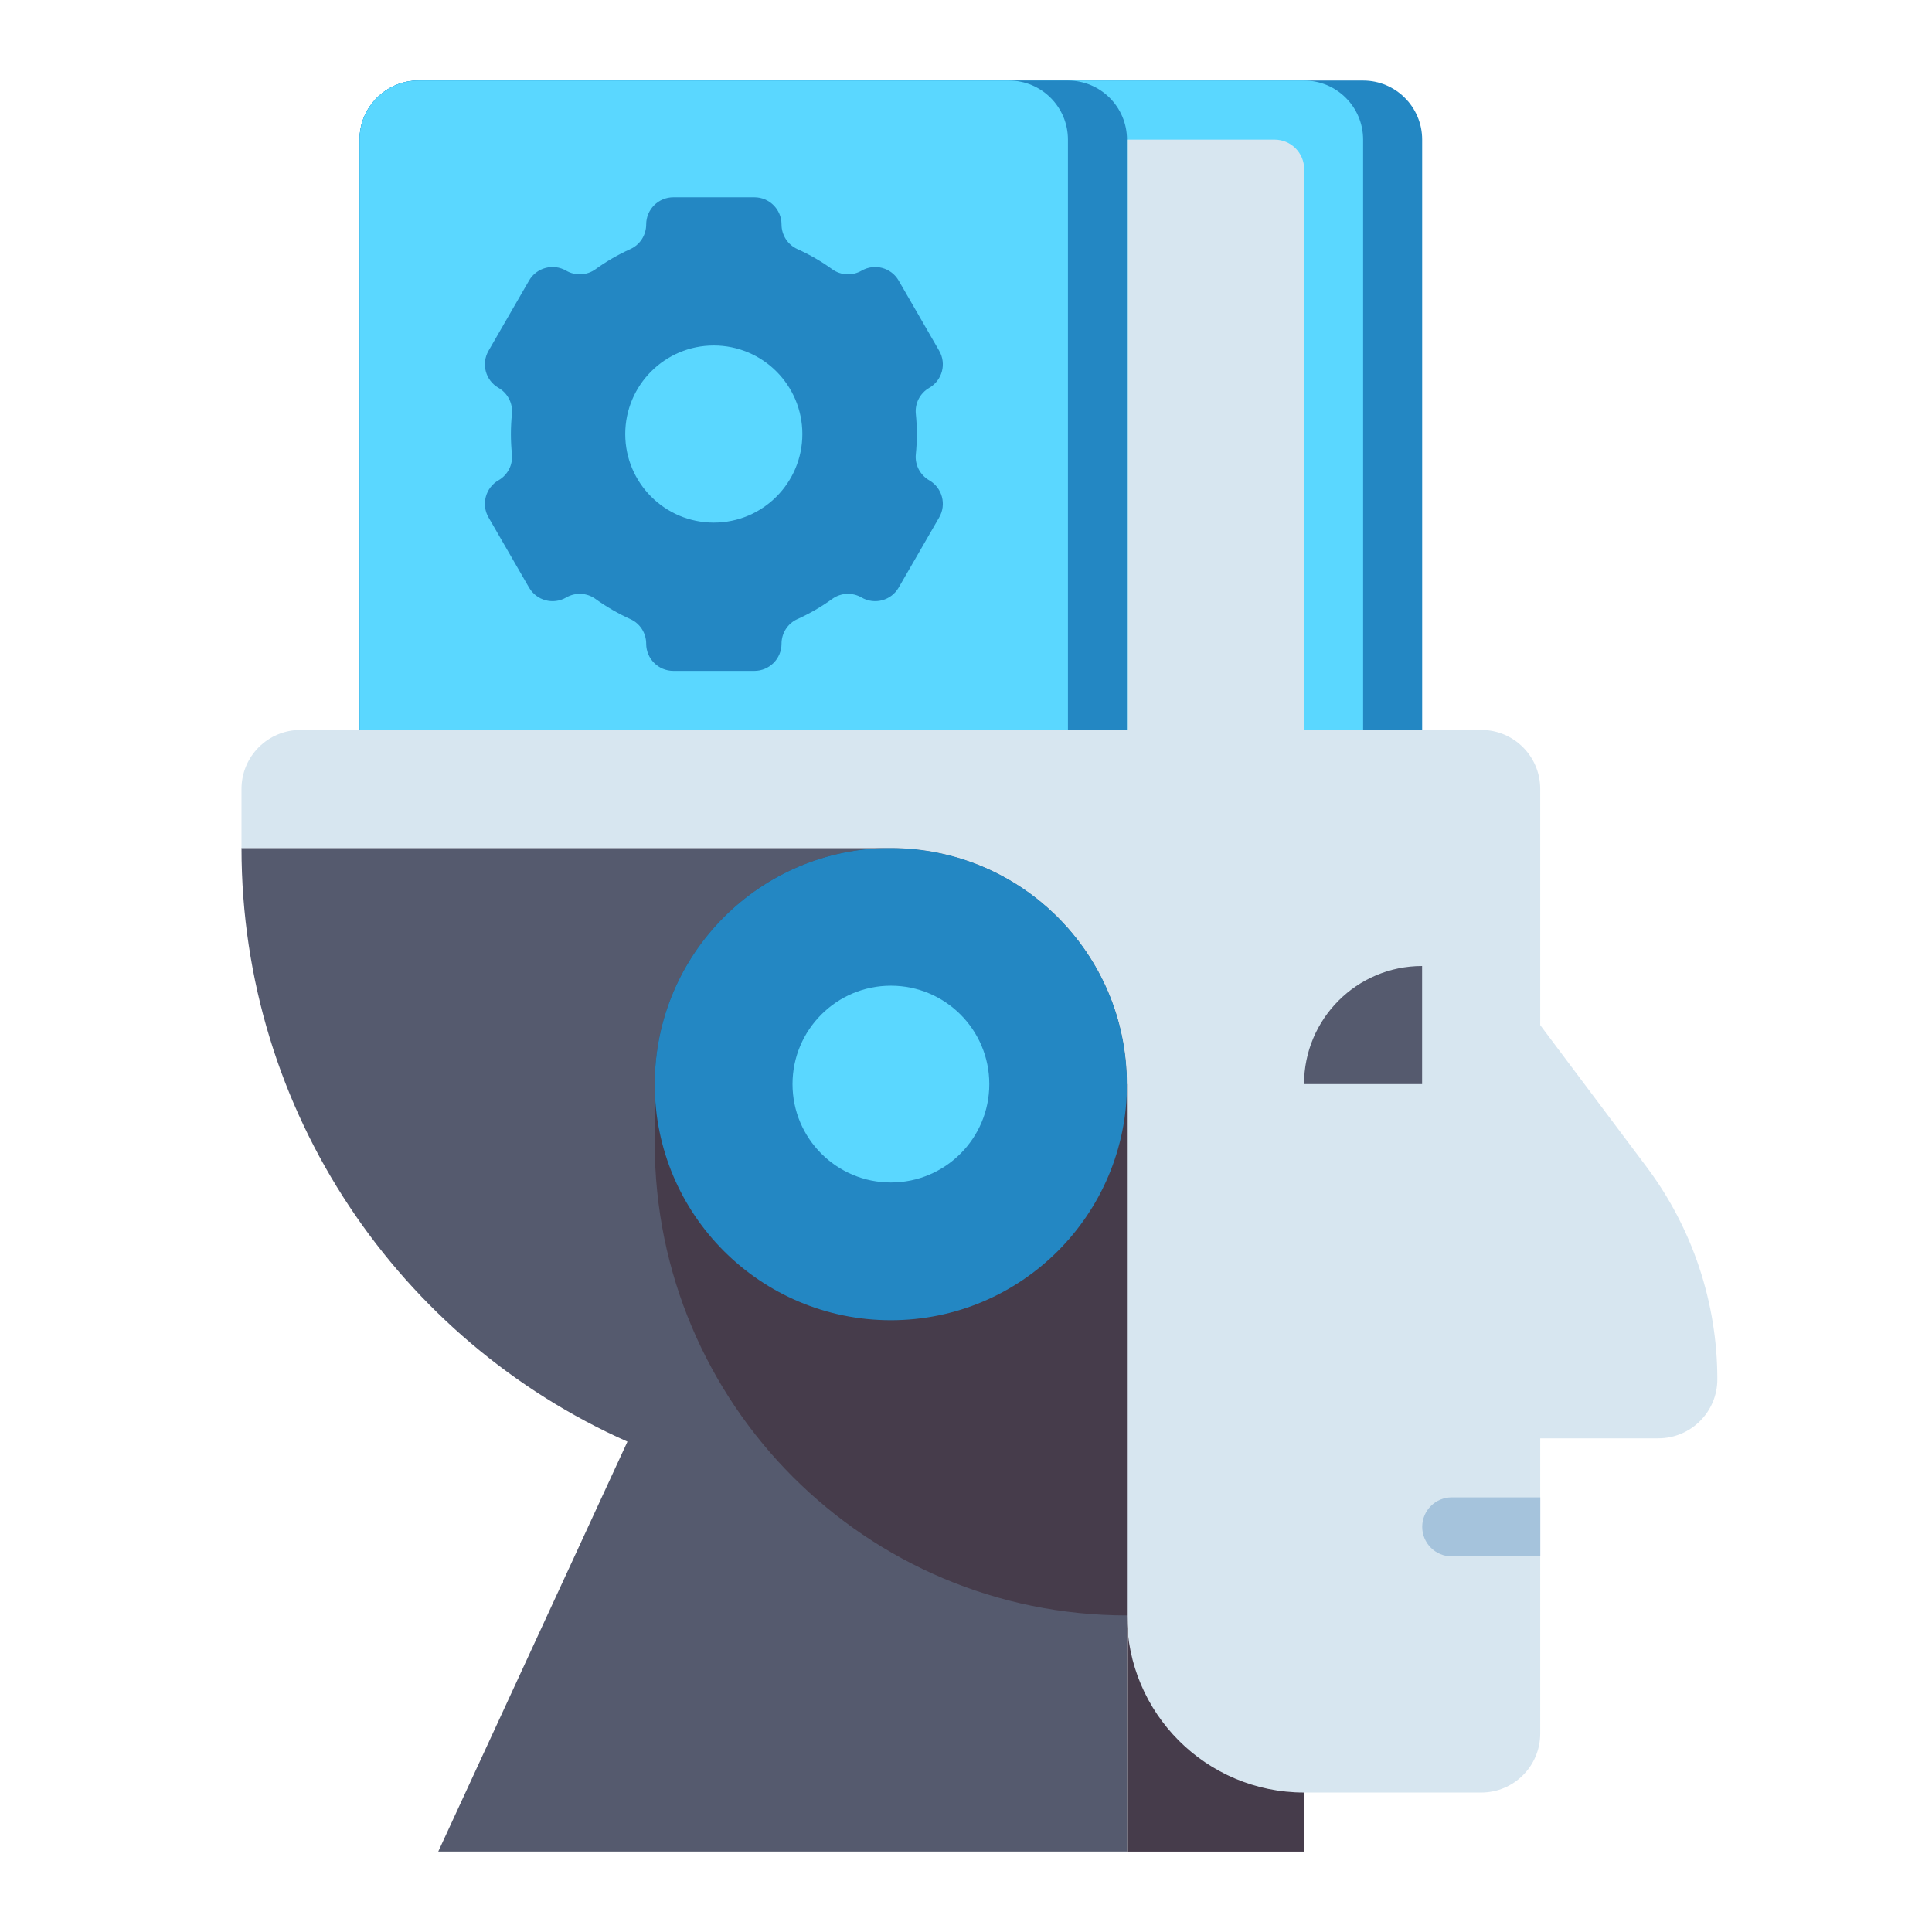
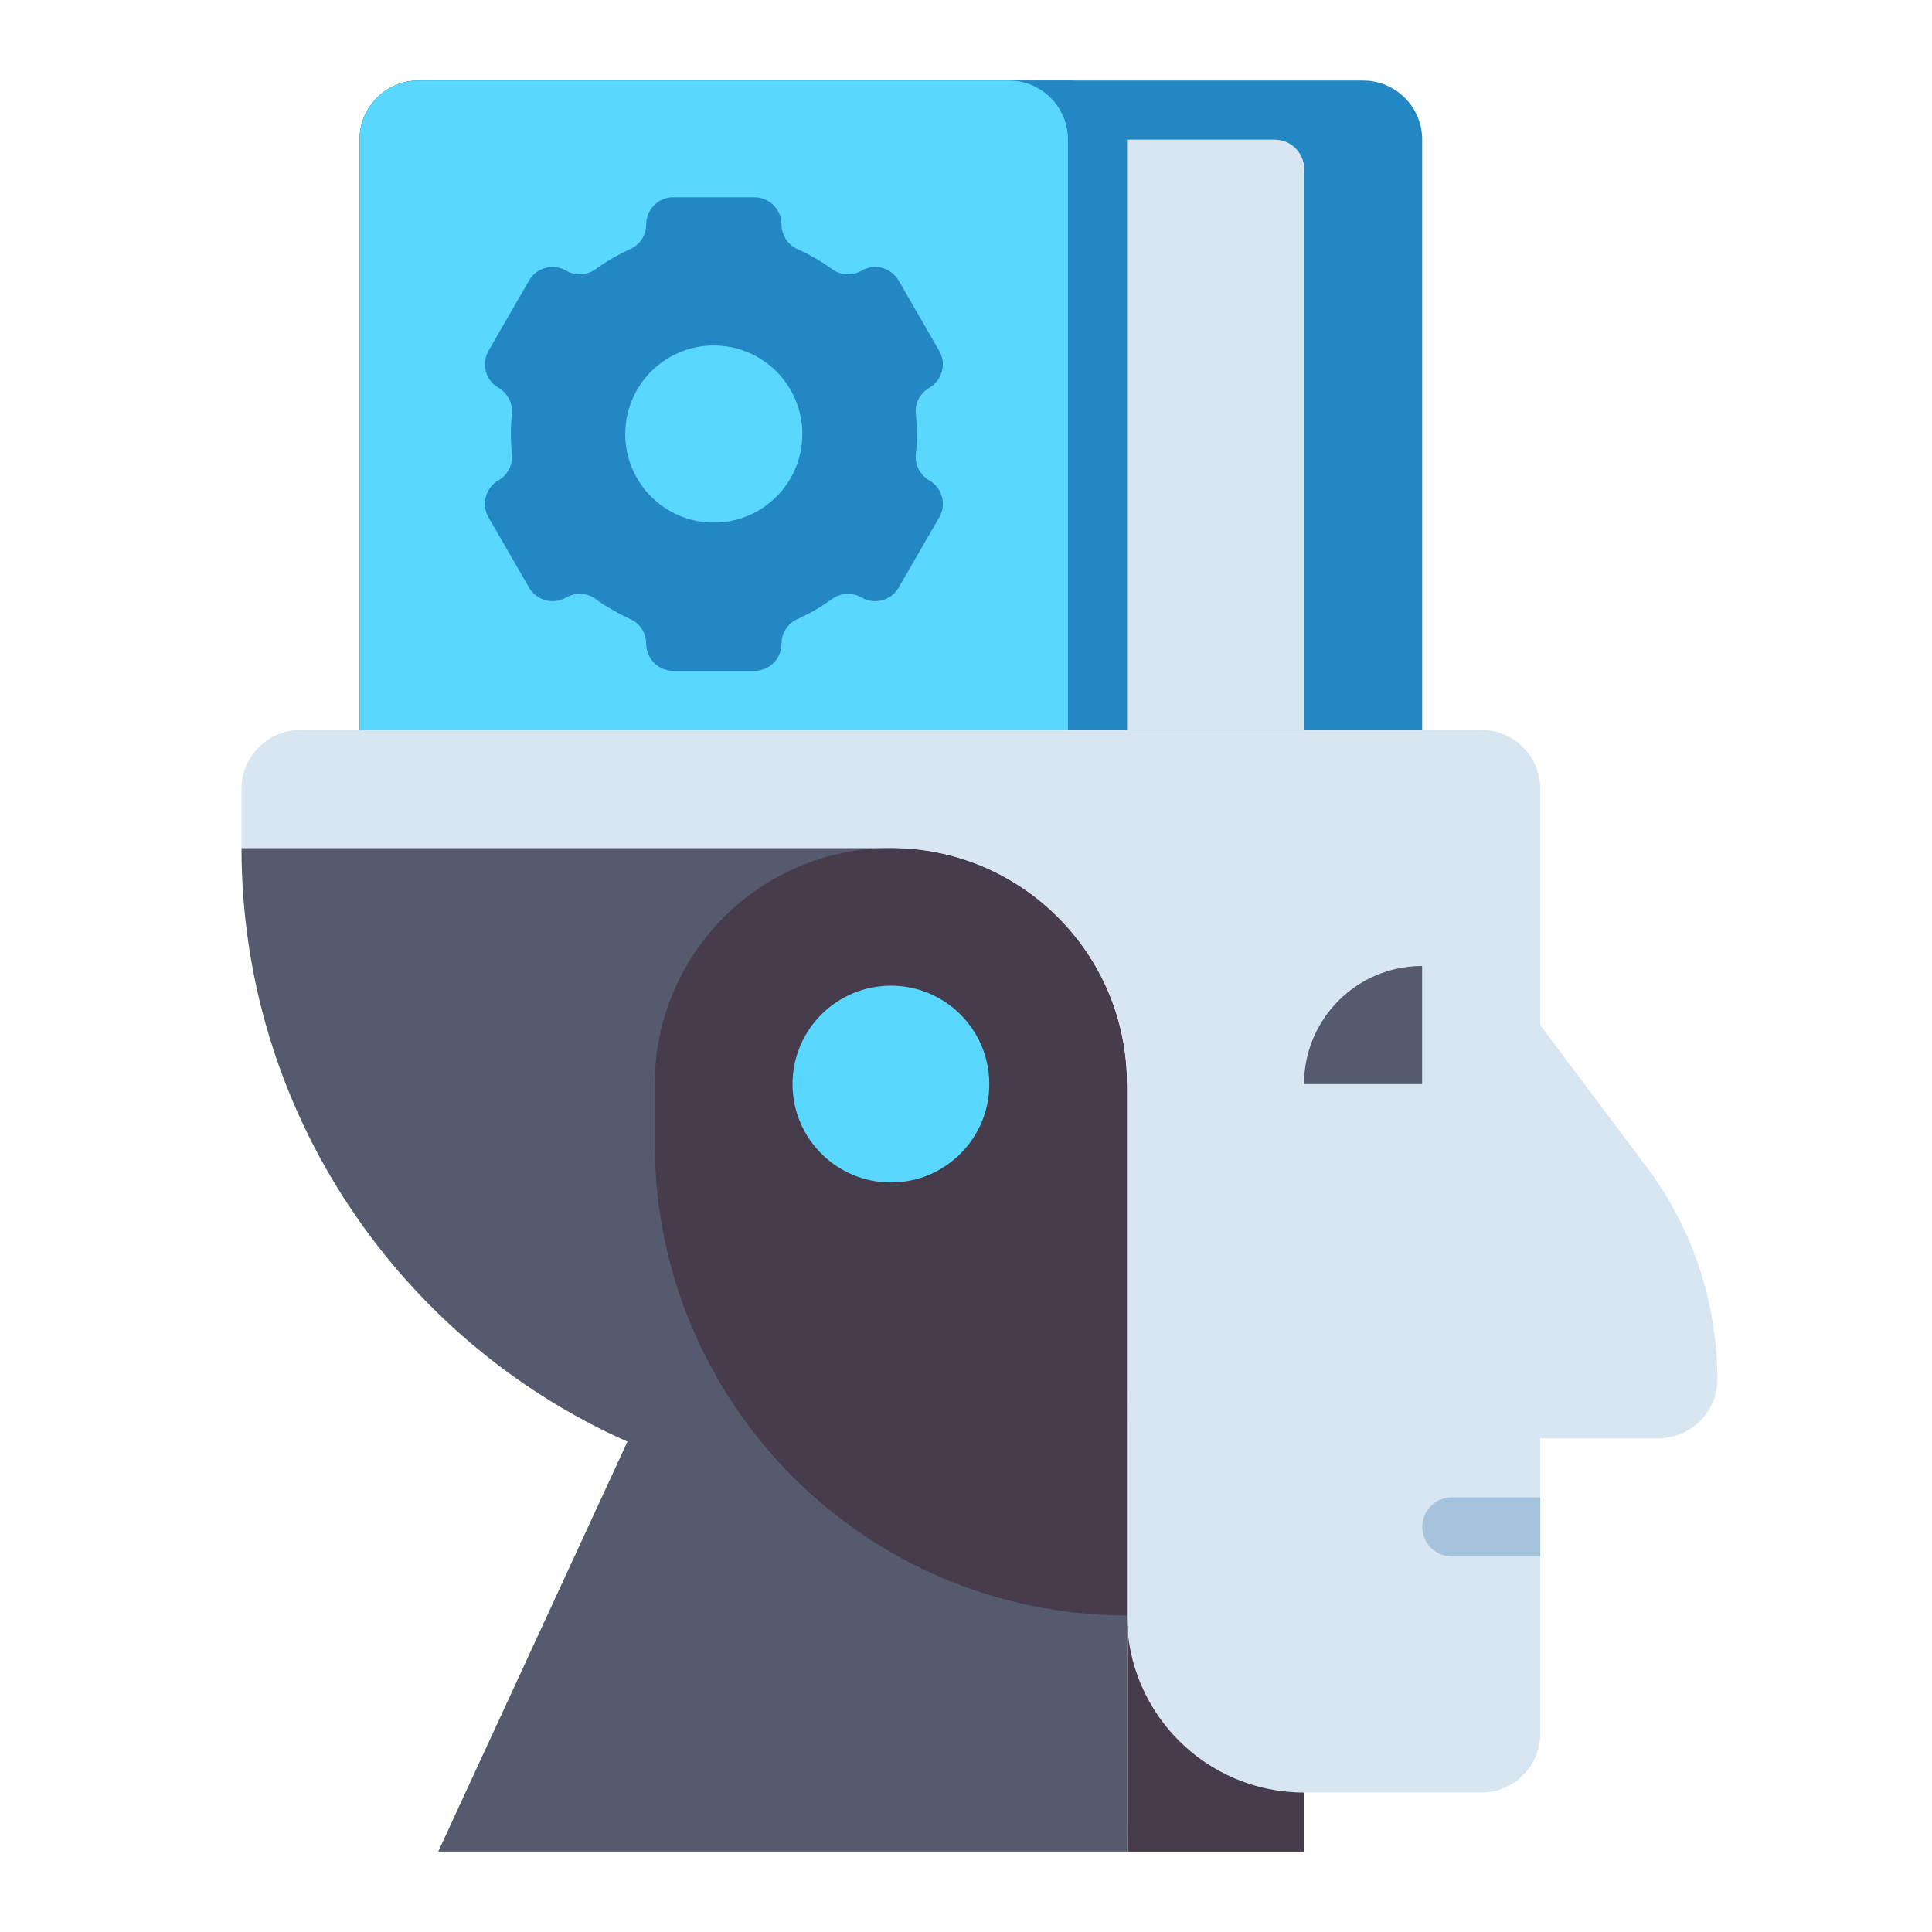
<svg xmlns="http://www.w3.org/2000/svg" width="64" height="64" viewBox="0 0 64 64" fill="none">
  <path d="M45.155 2.668H13.866C12.786 2.668 11.911 3.543 11.911 4.624V24.179H47.111V4.624C47.111 3.543 46.235 2.668 45.155 2.668Z" fill="#2387C3" />
-   <path d="M43.2 2.668H13.866C12.786 2.668 11.911 3.543 11.911 4.624V24.179H45.155V4.624C45.155 3.543 44.28 2.668 43.2 2.668Z" fill="#5AD7FF" />
  <path d="M35.377 2.668H13.866C12.786 2.668 11.911 3.543 11.911 4.624V24.179H37.333V4.624C37.333 3.543 36.457 2.668 35.377 2.668Z" fill="#2387C3" />
  <path d="M33.422 2.668H13.866C12.786 2.668 11.911 3.543 11.911 4.624V24.179H35.377V4.624C35.377 3.543 34.502 2.668 33.422 2.668Z" fill="#5AD7FF" />
  <path d="M43.202 24.181H37.335V4.625H42.224C42.764 4.625 43.202 5.063 43.202 5.603V24.181Z" fill="#D7E6F0" />
  <path d="M30.372 14.38C30.372 14.154 30.36 13.931 30.338 13.711C30.302 13.361 30.478 13.024 30.782 12.848L30.783 12.848C31.213 12.6 31.361 12.05 31.112 11.62L29.77 9.295C29.522 8.865 28.972 8.718 28.542 8.966L28.541 8.967C28.236 9.143 27.856 9.126 27.571 8.921C27.21 8.66 26.822 8.435 26.411 8.25C26.092 8.105 25.889 7.785 25.889 7.434C25.889 6.938 25.486 6.535 24.99 6.535H22.306C21.809 6.535 21.406 6.938 21.406 7.434C21.406 7.785 21.204 8.105 20.884 8.25C20.474 8.435 20.086 8.66 19.724 8.921C19.439 9.126 19.059 9.143 18.755 8.967L18.754 8.966C18.323 8.718 17.773 8.865 17.525 9.295L16.183 11.62C15.935 12.05 16.082 12.6 16.512 12.848L16.513 12.848C16.817 13.024 16.993 13.361 16.958 13.711C16.936 13.931 16.924 14.154 16.924 14.38C16.924 14.605 16.936 14.828 16.958 15.048C16.993 15.398 16.818 15.735 16.513 15.911L16.512 15.911C16.082 16.16 15.935 16.71 16.183 17.14L17.525 19.464C17.774 19.895 18.323 20.042 18.754 19.794L18.755 19.793C19.059 19.617 19.439 19.633 19.724 19.839C20.086 20.099 20.474 20.325 20.884 20.51C21.204 20.654 21.406 20.975 21.406 21.325C21.406 21.822 21.809 22.224 22.306 22.224H24.99C25.486 22.224 25.889 21.822 25.889 21.325C25.889 20.975 26.092 20.654 26.411 20.51C26.822 20.325 27.21 20.099 27.571 19.839C27.856 19.633 28.236 19.617 28.541 19.793L28.542 19.794C28.972 20.042 29.522 19.895 29.77 19.464L31.112 17.14C31.361 16.71 31.213 16.16 30.783 15.911L30.782 15.911C30.478 15.735 30.302 15.398 30.338 15.048C30.36 14.828 30.372 14.605 30.372 14.38Z" fill="#2387C3" />
  <path d="M23.645 17.312C25.265 17.312 26.579 15.999 26.579 14.379C26.579 12.759 25.265 11.445 23.645 11.445C22.025 11.445 20.712 12.759 20.712 14.379C20.712 15.999 22.025 17.312 23.645 17.312Z" fill="#5AD7FF" />
  <path d="M37.334 35.914H43.2V61.336H37.334V35.914Z" fill="#463C4B" />
  <path d="M29.506 28.09H8C8 36.863 13.253 44.409 20.785 47.756L14.518 61.334H37.333L37.328 35.91C37.327 31.591 33.825 28.09 29.506 28.09Z" fill="#555A6E" />
  <path d="M37.333 53.512C28.693 53.512 21.689 46.508 21.689 37.868V35.912C21.689 31.592 25.191 28.09 29.511 28.09C33.831 28.09 37.333 31.592 37.333 35.912V53.512Z" fill="#463C4B" />
-   <path d="M29.511 43.734C33.831 43.734 37.333 40.232 37.333 35.912C37.333 31.592 33.831 28.09 29.511 28.09C25.191 28.09 21.689 31.592 21.689 35.912C21.689 40.232 25.191 43.734 29.511 43.734Z" fill="#2387C3" />
  <path d="M29.513 39.171C31.313 39.171 32.772 37.712 32.772 35.912C32.772 34.112 31.313 32.652 29.513 32.652C27.713 32.652 26.253 34.112 26.253 35.912C26.253 37.712 27.713 39.171 29.513 39.171Z" fill="#5AD7FF" />
  <path d="M54.542 38.651L51.022 33.958V28.091V26.135C51.022 25.055 50.147 24.18 49.067 24.18H9.956C8.875 24.18 8 25.055 8 26.135V28.091H29.511C33.831 28.091 37.333 31.593 37.333 35.913V53.513C37.333 56.753 39.96 59.38 43.2 59.38H49.067C50.147 59.38 51.022 58.504 51.022 57.424V47.646H54.933C56.013 47.646 56.889 46.771 56.889 45.691C56.889 43.152 56.066 40.682 54.542 38.651Z" fill="#D7E6F0" />
  <path d="M43.198 35.911H47.109V32C44.949 32 43.198 33.751 43.198 35.911Z" fill="#555A6E" />
  <path d="M48.091 49.602H51.024V51.557H48.091C47.551 51.557 47.113 51.119 47.113 50.579C47.113 50.039 47.551 49.602 48.091 49.602Z" fill="#A5C3DC" />
</svg>